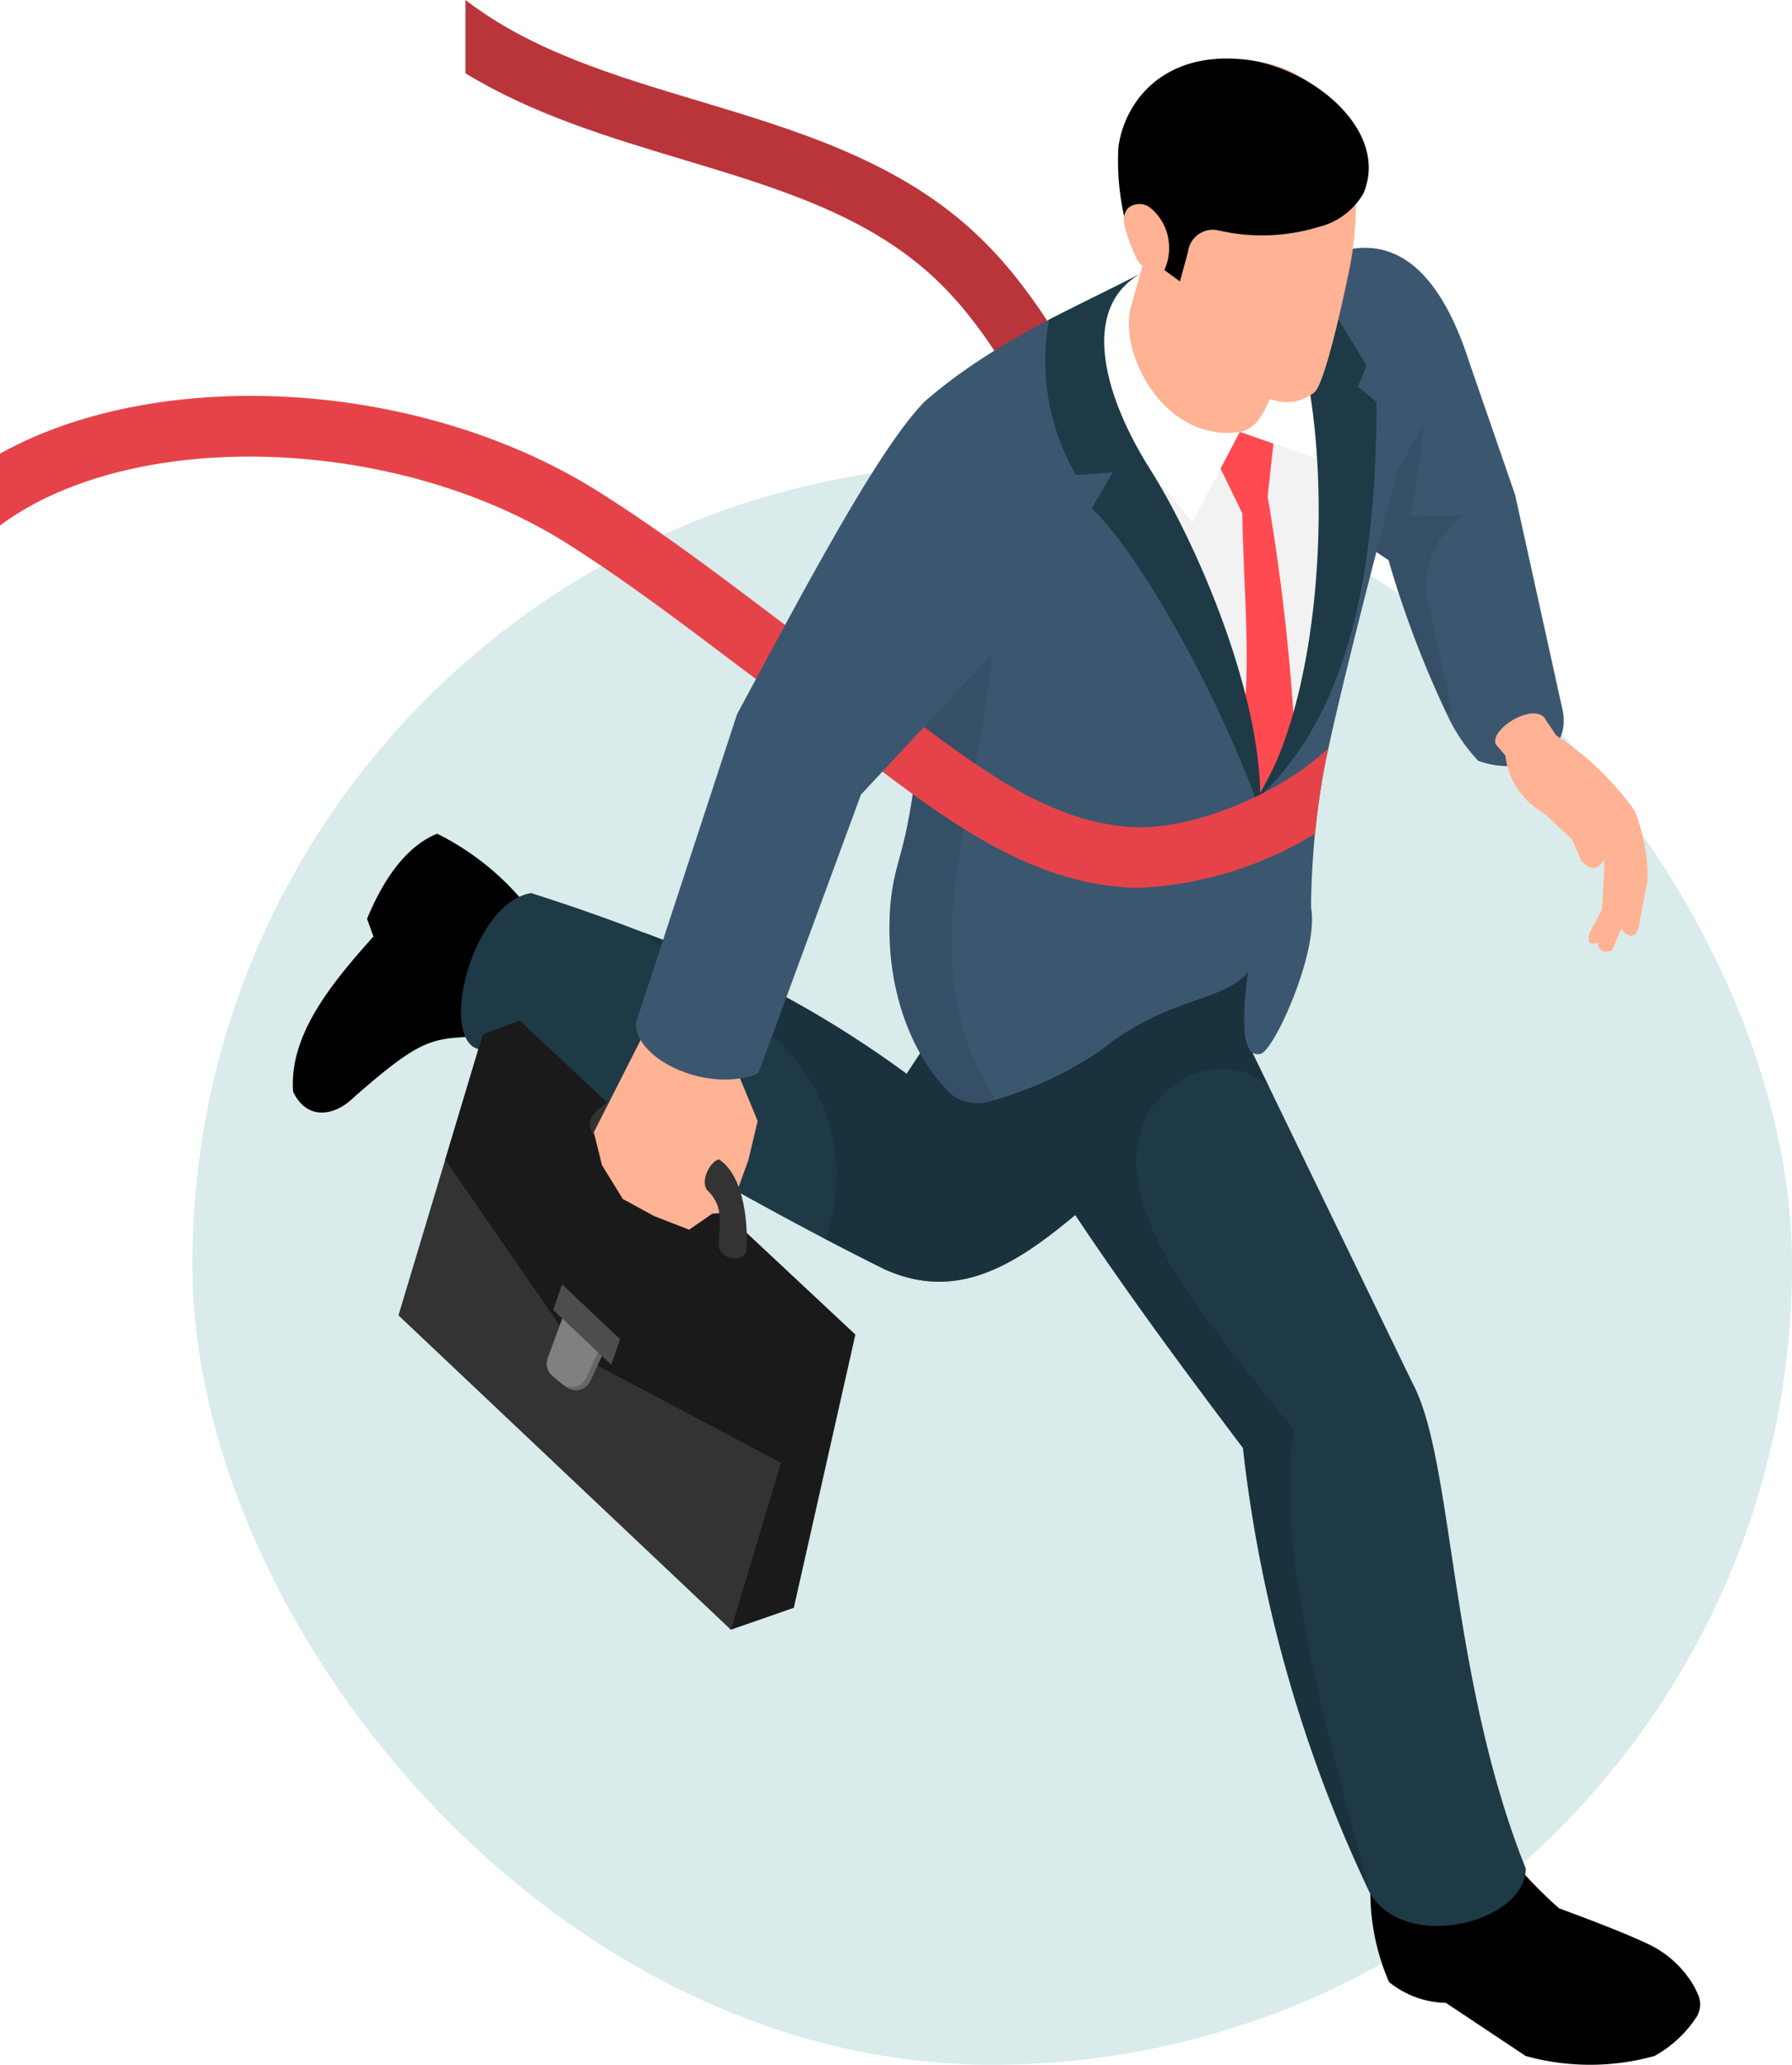
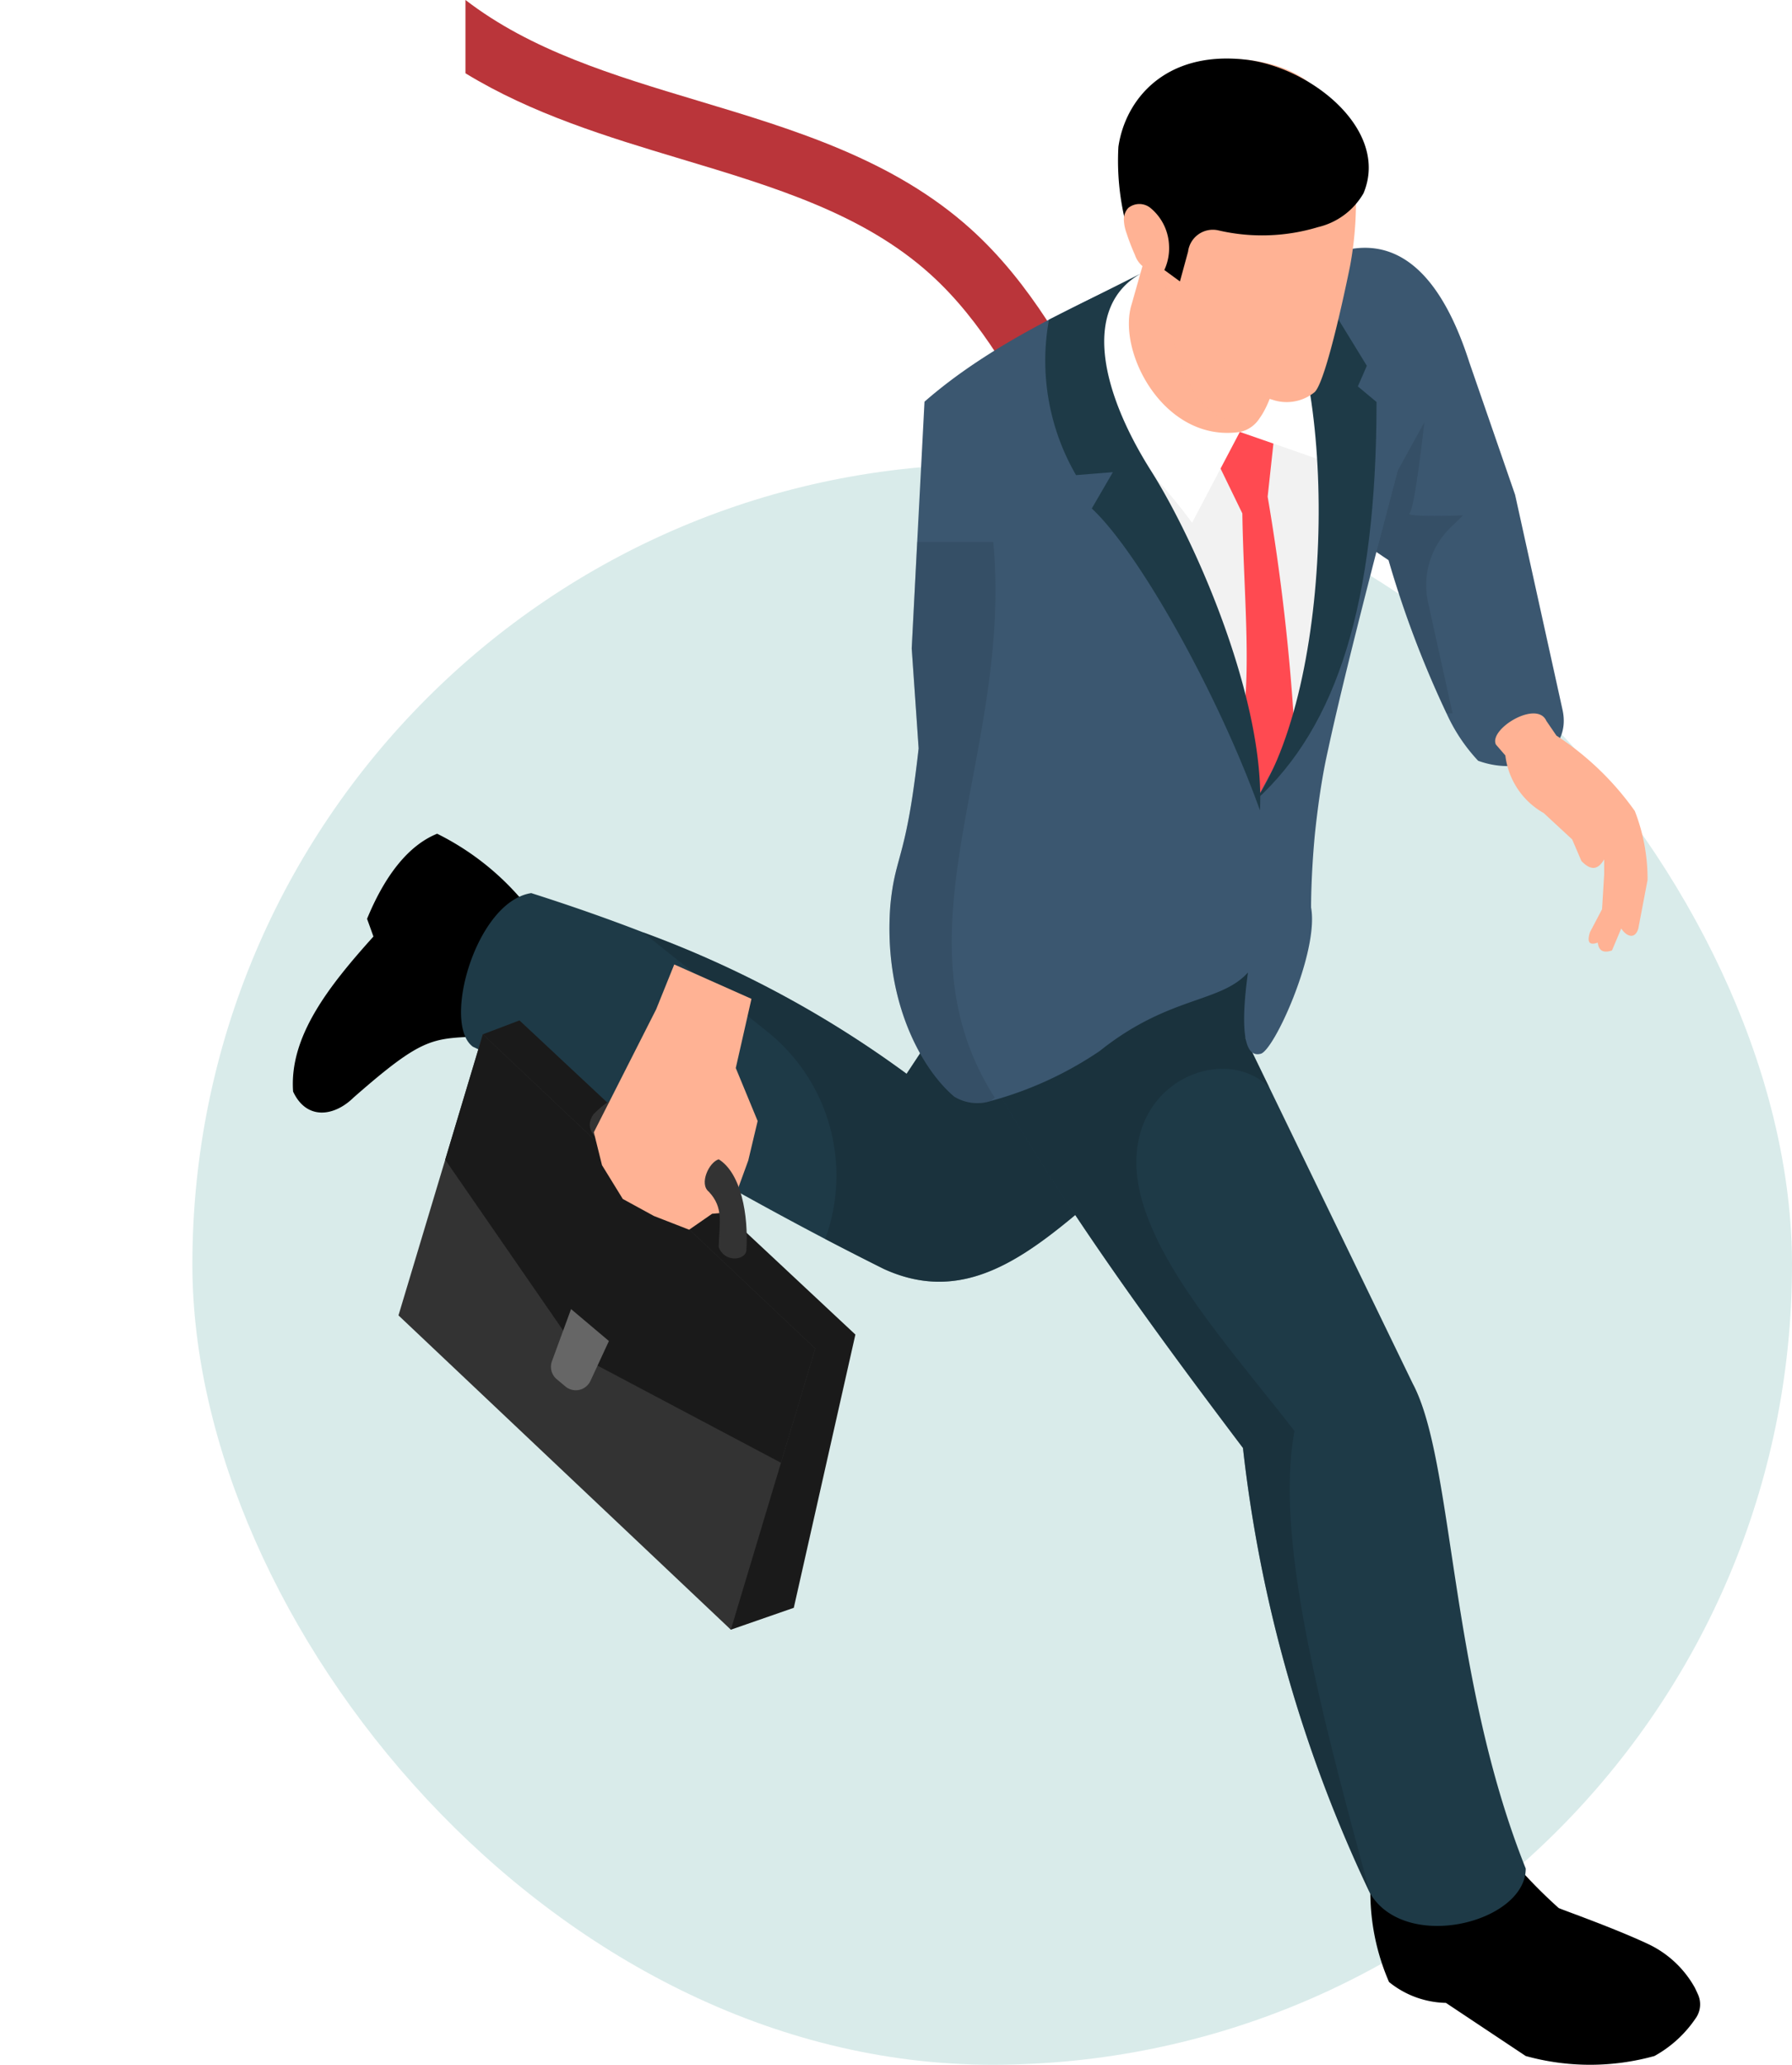
<svg xmlns="http://www.w3.org/2000/svg" width="112.514" height="129.557" viewBox="0 0 112.514 129.557">
  <g id="Group_42163" data-name="Group 42163" transform="translate(-622.396 -3229.097)">
    <rect id="Rectangle_20732" data-name="Rectangle 20732" width="100.435" height="100.435" rx="50.218" transform="translate(634.475 3258.219)" fill="#d9ebea" />
    <g id="Group_41829" data-name="Group 41829" transform="translate(622.396 3229.097)">
      <path id="Path_65246" data-name="Path 65246" d="M387.776,355.307c-.577-1.019-1.135-2.056-1.694-3.094-2.306-4.282-4.692-8.709-8.451-12.1-4.848-4.37-11.091-6.241-17.127-8.052-5.4-1.618-10.5-3.164-14.606-6.325v4.6c4.167,2.546,8.9,3.988,13.511,5.37,5.893,1.768,11.458,3.438,15.67,7.234,3.27,2.948,5.4,6.9,7.647,11.075.571,1.062,1.144,2.122,1.732,3.164,2.574,4.545,6.78,10.825,13.579,12.889l1.106-3.647C394.965,365.158,391.352,361.625,387.776,355.307Z" transform="translate(-316.673 -325.738)" fill="#ba353a" />
      <path id="Path_65247" data-name="Path 65247" d="M356.335,374.949l-5.082-2.491A16.788,16.788,0,0,0,346.1,368.5c-1.886.763-3.337,2.757-4.4,5.34l.4,1.11c-2.805,3.117-5.295,6.271-5.044,9.73.851,1.82,2.589,1.562,3.794.376,4.521-3.966,4.956-3.679,8.213-3.857l4.553,1.25Z" transform="translate(-318.653 -316.187)" />
      <path id="Path_65248" data-name="Path 65248" d="M392.214,385.651c-7.142,3.839-12.231,13.034-20,9.477q-1.929-.963-3.679-1.878c-9.513-4.981-15.437-8.935-22.116-12.063-1.963-1.428.179-9.105,3.66-9.641q3.687,1.173,7.01,2.457a66.6,66.6,0,0,1,16.559,8.881l6.159-9.3Z" transform="translate(-316.725 -315.507)" fill="#1e3a47" />
      <path id="Path_65249" data-name="Path 65249" d="M390.129,385.279c-7.142,3.839-12.231,13.034-20,9.477q-1.929-.963-3.679-1.878a11.567,11.567,0,0,0-3.642-13.02L355,373.63a66.6,66.6,0,0,1,16.559,8.882l6.16-9.3Z" transform="translate(-314.64 -315.135)" fill="#162b35" opacity="0.5" style="mix-blend-mode: multiply;isolation: isolate" />
      <path id="Path_65250" data-name="Path 65250" d="M392.43,422.714a14.129,14.129,0,0,0,1.13,6.726,5.841,5.841,0,0,0,3.571,1.309l5.011,3.334a15.118,15.118,0,0,0,8.083,0,7.484,7.484,0,0,0,2.646-2.454,1.509,1.509,0,0,0,.079-1.428l-.181-.389a6.553,6.553,0,0,0-2.958-2.764c-2.2-1.028-5.359-2.132-5.6-2.251a31.251,31.251,0,0,1-2.441-2.441l-2.143-4.107-7.5,1.548Z" transform="translate(-306.347 -305.076)" />
      <path id="Path_65251" data-name="Path 65251" d="M406.941,432.654c0,3.379-7.542,5.3-9.773,1.554a87.449,87.449,0,0,1-7.981-27.944c-6.8-9-13.334-17.983-18.473-28-.022-.039-.039-.078-.061-.117l.111-.035,18.333-5.835.914-.289-.317,4.167-.34,4.428,1.483,3.056,9.009,18.584C402.435,407.068,402.121,420.6,406.941,432.654Z" transform="translate(-311.145 -315.409)" fill="#1e3a47" />
      <path id="Path_65252" data-name="Path 65252" d="M397.156,434.306a87.451,87.451,0,0,1-7.981-27.944c-6.8-9-13.334-17.983-18.472-28l.05-.153,2-6.124,16.206-.536.125.825.6,3.878-.34,4.428,1.483,3.056c-3.075-3.078-10.2.13-7.892,7.424,1.45,4.572,5.6,9.157,9.474,14.135C391.14,412.138,394.15,423.225,397.156,434.306Z" transform="translate(-311.133 -315.507)" fill="#162b35" opacity="0.5" style="mix-blend-mode: multiply;isolation: isolate" />
      <path id="Path_65253" data-name="Path 65253" d="M399.728,370.635a10.919,10.919,0,0,1-1.982-2.97,64.519,64.519,0,0,1-3.642-9.617l-.789-.532-2.693-1.818-1.053-16.416c2.8-1.439,6.952-1.932,9.609,6.364l2.871,8.3,2.981,13.508C405.62,370.189,402.582,371.675,399.728,370.635Z" transform="translate(-306.92 -322.899)" fill="#3b5770" />
      <path id="Path_65254" data-name="Path 65254" d="M395.9,358.7l1.539,6.965h-.376a64.521,64.521,0,0,1-3.642-9.617l-.789-.532.186-.612,1.174-4.466,1.675-3.042s-.6,5.438-.932,5.706,3.361.136,3.361.136l-.785.765A5.035,5.035,0,0,0,395.9,358.7Z" transform="translate(-306.236 -320.901)" fill="#2a3d4f" opacity="0.3" style="mix-blend-mode: multiply;isolation: isolate" />
      <path id="Path_65255" data-name="Path 65255" d="M398.793,364.283l.593.685a4.8,4.8,0,0,0,2.411,3.616l1.785,1.652.579,1.352c.664.7,1.092.473,1.43-.1v.937l-.133,2.191-.76,1.445c-.224.724.042.806.492.65.065.572.411.651.892.492l.581-1.378c.335.524.877.692,1.072,0l.58-3.042a11.733,11.733,0,0,0-.8-4.329,18.206,18.206,0,0,0-4.922-4.732l-.63-.92C401.369,361.463,398.333,363.308,398.793,364.283Z" transform="translate(-304.87 -317.566)" fill="#ffb294" />
      <path id="Path_65256" data-name="Path 65256" d="M399.569,352.28s-3.112,11.672-4.344,17.387c-.089.407-.165.75-.229,1.08-.292,1.511-.483,3-.623,4.318-.254,2.655-.241,4.623-.241,4.623.508,2.77-2.362,9.082-3.188,9.184-1.359.33-1.055-3.061-.776-5.106-1.727,1.93-4.953,1.448-9.31,4.929a22.851,22.851,0,0,1-6.846,3.137,2.773,2.773,0,0,1-2.286-.279c-2.032-1.715-4.458-5.983-4.014-11.965.254-2.73.788-2.858,1.409-7.011.115-.788.242-1.74.369-2.871l-.115-1.688-.317-4.585.343-6.682.458-8.8c4.344-3.8,9.97-6.237,15.381-8.814l11.152,1.574C398.616,343.477,399.466,347.516,399.569,352.28Z" transform="translate(-311.813 -322.746)" fill="#3b5770" />
      <path id="Path_65257" data-name="Path 65257" d="M386.717,347.125l-8.269-1.184,9.8,25.238c4.979-8.319,7-16.608,3.865-26.483Z" transform="translate(-309.404 -321.504)" fill="#f2f2f2" />
      <path id="Path_65258" data-name="Path 65258" d="M385.172,346.958l-.68,3.09,1.565,3.221c.064,4.585.571,9.641.015,13.123l.986,4.627,2.269-4.227a134.985,134.985,0,0,0-1.681-14.575l.418-3.85-1.954-1.652Z" transform="translate(-308.054 -321.053)" fill="#ff4a51" />
      <path id="Path_65259" data-name="Path 65259" d="M384.182,338.286l-5,2.937c-3.221,6.55,2,10.167,5.128,14.513l3-5.7,5.183,1.8-.575-10.053Z" transform="translate(-309.465 -322.935)" fill="#fff" />
      <path id="Path_65260" data-name="Path 65260" d="M381.679,339.763c-3.671,2.063-2.6,7.279.618,12.37,2.9,4.589,7.191,14.516,6.848,21.325-2.526-7.076-7.522-16.125-10.56-18.946l1.326-2.279-2.313.185a14.305,14.305,0,0,1-1.7-9.753Z" transform="translate(-310.036 -322.606)" fill="#1e3a47" />
      <path id="Path_65261" data-name="Path 65261" d="M387.338,339.963c4.179,5.341,4.272,24.926-.86,32.789,5.071-4.616,7.554-12.322,7.561-24.966l-1.173-.979.563-1.294-3.4-5.544Z" transform="translate(-307.61 -322.561)" fill="#1e3a47" />
      <g id="Group_41829-2" data-name="Group 41829" transform="translate(70.149 3.67)">
        <path id="Path_65262" data-name="Path 65262" d="M388.181,349.326a1.94,1.94,0,0,1-1.261.905c-4.751.7-7.751-5.035-6.794-8.026.874-3.093,1.363-4.775,1.363-4.775L390,340.857s-.022.84-.136,2.016C389.671,344.869,389.22,347.838,388.181,349.326Z" transform="translate(-379.218 -326.797)" fill="#ffb294" />
        <path id="Path_65263" data-name="Path 65263" d="M387.755,348.68a2.567,2.567,0,0,1-1.512.273c-4.168-.59-4.386-8.633-4.386-8.633l7.581,1.907C389.245,344.224,388.793,347.193,387.755,348.68Z" transform="translate(-378.792 -326.151)" fill="#ffb294" opacity="0.5" style="mix-blend-mode: multiply;isolation: isolate" />
        <path id="Path_65264" data-name="Path 65264" d="M382.027,341s.415,3.953,1.89,5.844a10.422,10.422,0,0,0,5.109,3.3,2.778,2.778,0,0,0,2.644-.469c.787-.695,2.229-7.9,2.229-7.9a21.953,21.953,0,0,0,.339-5.273c-.164-2.372-1.107-7.708-7.944-7.74a6.53,6.53,0,0,0-6.461,4.848c-.656,2.217.586,6.5.586,6.5Z" transform="translate(-379.286 -328.733)" fill="#ffb294" />
        <path id="Path_65265" data-name="Path 65265" d="M380.342,340.576l2.945,2.151.51-1.87a1.567,1.567,0,0,1,1.885-1.338,12.134,12.134,0,0,0,6.273-.2,4.485,4.485,0,0,0,2.858-2.125c1.663-3.982-3.334-7.948-7.46-8.391-5.011-.539-7.5,2.521-7.93,5.476A16.055,16.055,0,0,0,380.342,340.576Z" transform="translate(-379.351 -328.738)" />
        <path id="Path_65266" data-name="Path 65266" d="M381.342,336.435a1.107,1.107,0,0,0-1.374.013,1.062,1.062,0,0,0-.278.766,2.769,2.769,0,0,0,.168.817,13.8,13.8,0,0,0,.524,1.357,1.551,1.551,0,0,0,.736.886c.376.147.8.482,1.063.172a3.243,3.243,0,0,0,.345-1.639A3.207,3.207,0,0,0,381.342,336.435Z" transform="translate(-379.275 -327.071)" fill="#ffb294" />
      </g>
      <path id="Path_65267" data-name="Path 65267" d="M374.268,388.4c-.083.075-.169.15-.251.221a2.752,2.752,0,0,1-2.285-.286c-2.039-1.714-4.464-5.981-4.018-11.962.3-3.258,1-2.808,1.782-9.881l-.443-6.278.346-6.678h4.778C375.428,366.819,367.661,378.083,374.268,388.4Z" transform="translate(-311.813 -319.53)" fill="#2a3d4f" opacity="0.3" style="mix-blend-mode: multiply;isolation: isolate" />
-       <path id="Path_65268" data-name="Path 65268" d="M405.42,368.138c-.089.394-.165.736-.229,1.067-.292,1.511-.483,3-.623,4.318a23.207,23.207,0,0,1-11.063,3.391c-.254,0-.5-.012-.736-.026-5.144-.33-9.412-2.946-13.452-5.855-.774-.571-1.549-1.143-2.311-1.715-.991-.736-1.968-1.473-2.959-2.171-2.135-1.5-4.243-3.087-6.288-4.623-3.29-2.477-6.693-5.043-10.2-7.253-10.784-6.782-27.27-7.252-35.552-1.092v-4.509c9.958-5.55,26.306-4.711,37.571,2.376,3.658,2.3,7.126,4.9,10.479,7.431,2.019,1.524,4.09,3.086,6.173,4.559,1.029.712,2.032,1.473,3.047,2.223.1.076.191.14.292.217,4.382,3.276,8.549,6.3,13.438,6.617C396.859,373.346,402.461,370.982,405.42,368.138Z" transform="translate(-322.009 -321.203)" fill="#e54349" />
      <g id="Group_41832" data-name="Group 41832" transform="translate(25.019 24.709)">
        <g id="Group_41830" data-name="Group 41830" transform="translate(0 39.318)">
          <path id="Path_65269" data-name="Path 65269" d="M366.595,414.932l-3.952,1.373L345.534,396.06l1.537-17.113,2.3-.871,21.091,19.711Z" transform="translate(-341.774 -378.075)" fill="#1a1a1a" />
          <path id="Path_65270" data-name="Path 65270" d="M363.329,416.146,342.46,396.425l5.3-17.638,20.869,19.721Z" transform="translate(-342.46 -377.916)" fill="#333" />
          <path id="Path_65271" data-name="Path 65271" d="M347.222,378.788l-2.363,7.869,8.562,12.389,12.519,6.626,2.151-7.164Z" transform="translate(-341.925 -377.916)" fill="#1a1a1a" />
          <path id="Path_65272" data-name="Path 65272" d="M351.549,392.882l-1.2,3.27a1.017,1.017,0,0,0,.3,1.13l.544.455a1.016,1.016,0,0,0,1.575-.351l1.158-2.5Z" transform="translate(-340.713 -374.769)" fill="#666" />
-           <path id="Path_65273" data-name="Path 65273" d="M351.334,392.719l-1.2,3.269a1.018,1.018,0,0,0,.3,1.13l.544.456a1.017,1.017,0,0,0,1.574-.352l1.159-2.5Z" transform="translate(-340.761 -374.805)" fill="gray" />
-           <path id="Path_65274" data-name="Path 65274" d="M354.043,396.657l-3.643-3.443.559-1.6,3.643,3.443Z" transform="translate(-340.687 -375.051)" fill="#4d4d4d" />
        </g>
        <path id="Path_65275" data-name="Path 65275" d="M353.519,385.247c-.862-.558-1.642-1.206-1.012-2.129,1.117-1.112,2.2-1.666,3.188-.9Z" transform="translate(-340.267 -337.911)" fill="#333" />
        <g id="Group_41831" data-name="Group 41831" transform="translate(12.266)">
          <path id="Path_65276" data-name="Path 65276" d="M356.4,378.021l-3.913,7.715L353,387.8l1.305,2.12,1.957,1.069,2.208.86,1.443-1,1.088-.1,1.183-3.247.588-2.474-1.373-3.323.985-4.342-4.848-2.158Z" transform="translate(-352.487 -339.398)" fill="#ffb294" />
-           <path id="Path_65277" data-name="Path 65277" d="M372.766,346.43c-2.916,2.995-7.4,11.491-11.771,19.618l-6.353,19.369c-.031,2.383,4.7,4.448,7.695,3.148l6.441-17.48,9.717-10.423C382.816,354.959,377.349,343.412,372.766,346.43Z" transform="translate(-352.005 -345.936)" fill="#3b5770" />
        </g>
        <path id="Path_65278" data-name="Path 65278" d="M359.056,385.2c-.623.191-1.24,1.552-.618,2.036.941,1.008.658,1.928.617,3.463.338.973,1.593.862,1.734.272C360.947,388.655,360.44,386.057,359.056,385.2Z" transform="translate(-338.95 -337.167)" fill="#333" />
      </g>
    </g>
  </g>
</svg>